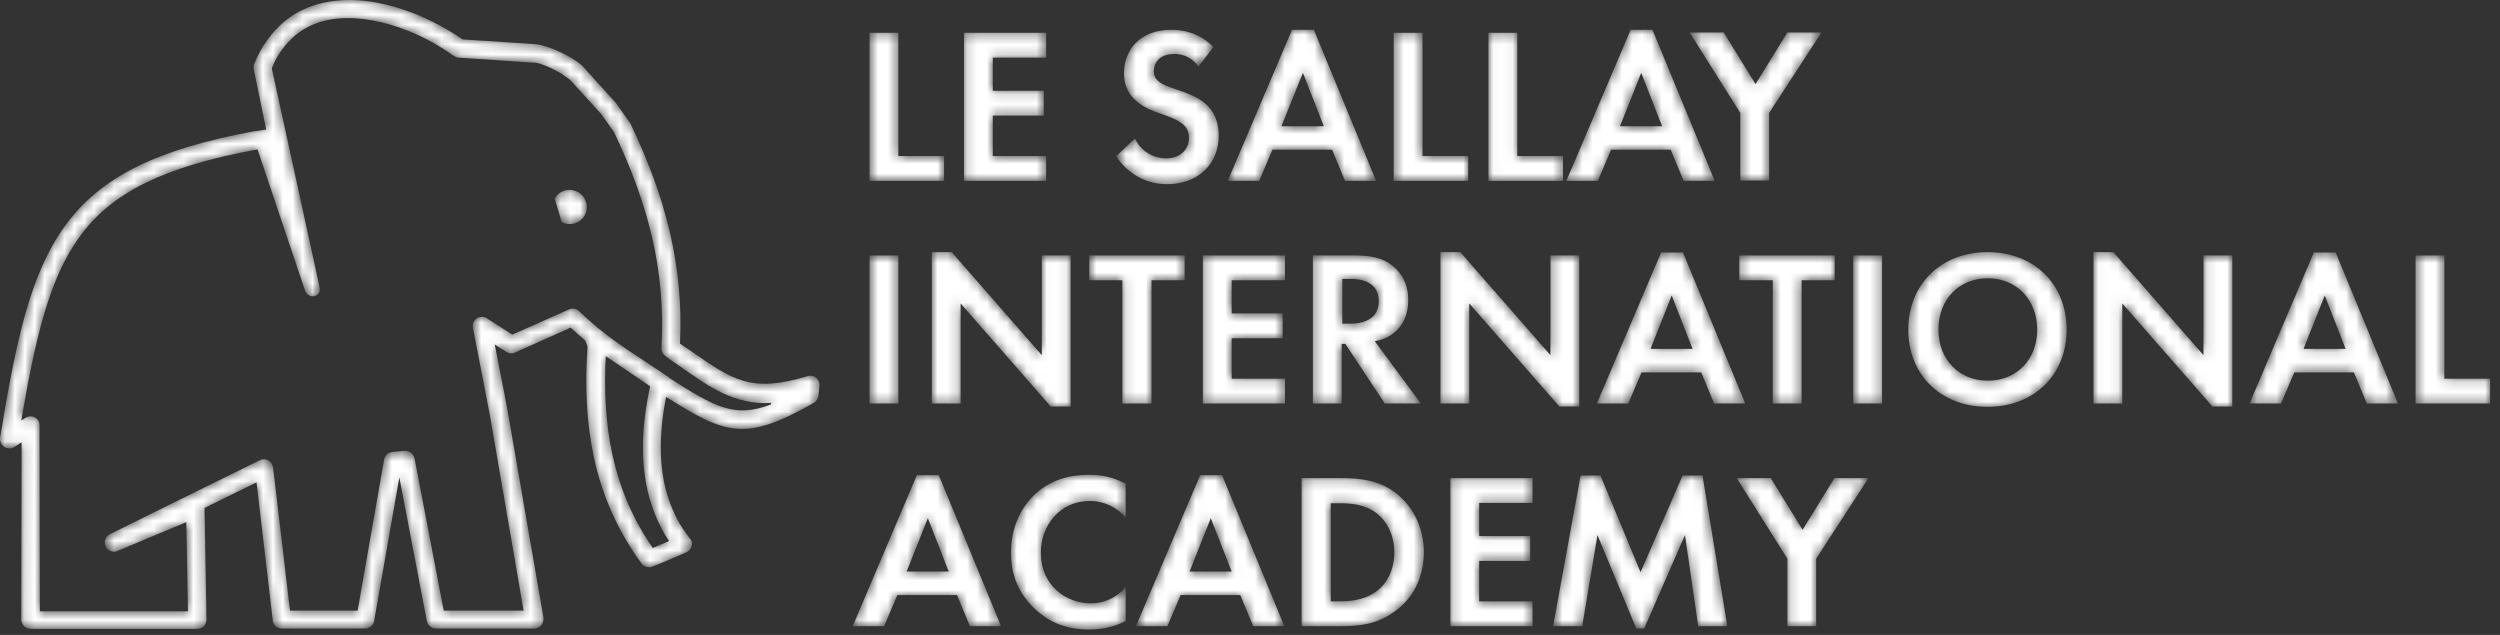
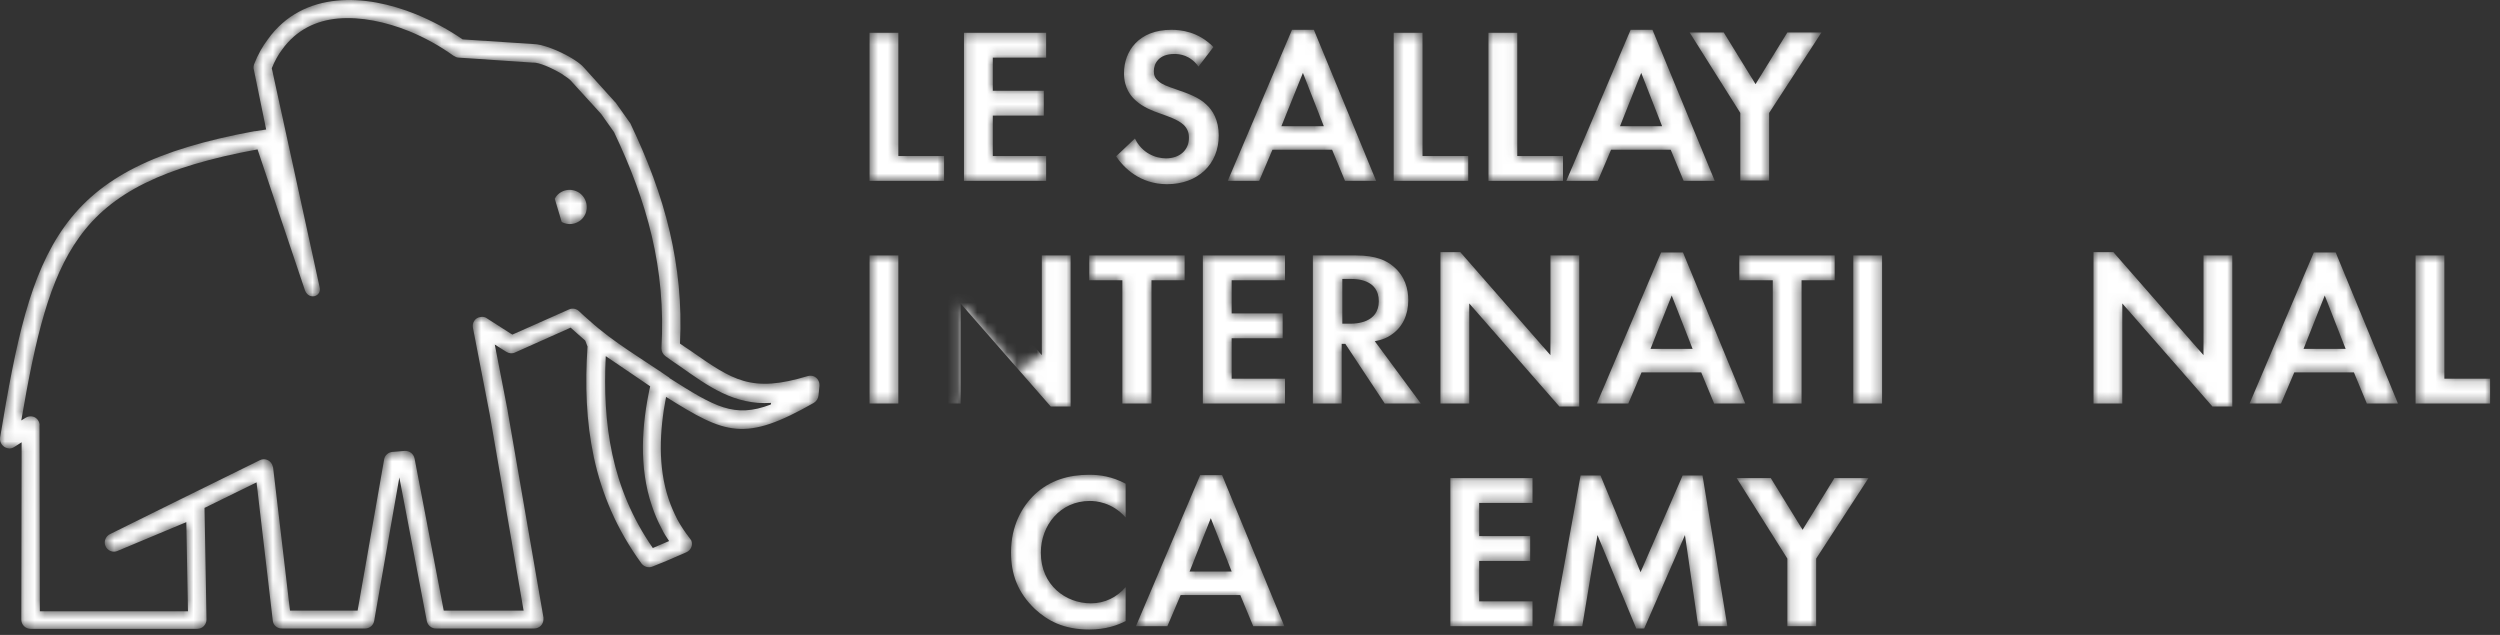
<svg xmlns="http://www.w3.org/2000/svg" width="252" height="64" viewBox="0 0 252 64" fill="none">
  <rect x="0" y="0" width="252" height="64" fill="#333333" stroke="none" />
  <mask id="mask0" mask-type="alpha" maskUnits="userSpaceOnUse" x="0" y="0" width="252" height="64">
    <path d="M2.179 44.584L1.445 45.051C1.244 45.185 1.01 45.252 0.777 45.185C0.276 45.085 -0.058 44.617 0.008 44.116C1.612 34.397 3.014 27.684 6.521 22.808C10.062 17.898 15.672 15.059 25.659 13.222C25.659 13.222 25.692 13.222 25.726 13.222L26.828 13.055L25.592 7.044C25.525 6.843 25.558 6.643 25.625 6.442C25.993 5.507 26.46 4.672 26.995 3.971C28.765 1.499 31.236 0.331 33.942 0.063C36.547 -0.204 39.352 0.397 41.924 1.433C43.627 2.134 45.23 3.002 46.633 3.971L53.747 4.439C54.682 4.439 56.352 5.107 57.588 5.841C57.822 5.975 58.056 6.142 58.256 6.276C58.456 6.442 58.657 6.576 58.79 6.743C58.824 6.776 58.824 6.776 58.857 6.81L61.963 10.25C61.996 10.283 62.03 10.317 62.063 10.35L63.433 12.287C63.466 12.321 63.499 12.387 63.533 12.421C65.27 16.061 66.639 19.635 67.507 23.342C68.342 26.916 68.743 30.623 68.543 34.631C68.877 34.865 69.211 35.099 69.578 35.332C73.886 38.338 75.723 39.641 81.435 37.904C81.535 37.871 81.668 37.871 81.769 37.871C82.27 37.904 82.637 38.372 82.604 38.873L82.503 39.875C82.47 40.175 82.303 40.442 82.036 40.609C75.055 44.584 73.152 43.782 67.14 40.008C66.472 43.448 66.305 47.089 67.407 50.328C67.641 51.03 67.942 51.698 68.275 52.366C68.643 53.034 69.044 53.635 69.511 54.236C69.578 54.303 69.612 54.403 69.678 54.47C69.879 54.938 69.645 55.472 69.177 55.672L67.173 56.541L65.771 57.108C65.37 57.275 64.936 57.142 64.668 56.808C62.163 53.368 60.661 49.794 59.859 46.087C59.091 42.48 58.957 38.773 59.224 34.932L58.991 34.33C58.724 34.097 58.456 33.863 58.156 33.596C57.955 33.429 57.755 33.228 57.521 33.028L51.91 35.533C51.643 35.666 51.309 35.633 51.042 35.466L49.873 34.731L51.175 41.411V41.444L54.782 62.252C54.782 62.319 54.782 62.352 54.782 62.419C54.782 62.92 54.382 63.354 53.847 63.354H43.995C43.527 63.387 43.126 63.053 43.026 62.619L40.254 48.124L37.716 62.586C37.649 63.02 37.248 63.354 36.814 63.354H28.464C27.963 63.387 27.529 63.02 27.496 62.552L25.859 48.625L20.616 51.197L20.816 62.452C20.816 62.953 20.415 63.387 19.881 63.387H3.081C2.58 63.387 2.146 62.987 2.146 62.452L2.179 44.584ZM67.441 54.537C67.173 54.136 66.906 53.735 66.706 53.301C66.305 52.566 65.971 51.765 65.704 50.963C64.401 47.122 64.668 42.847 65.537 38.94L61.061 35.9C60.894 39.307 61.028 42.613 61.729 45.82C62.431 49.059 63.7 52.199 65.804 55.238L67.441 54.537ZM2.146 42.38L2.58 42.112C3.014 41.845 3.582 41.945 3.849 42.38C3.95 42.547 4.016 42.747 3.983 42.947L4.016 61.617H18.946L18.779 52.633L11.832 55.539C11.364 55.739 10.83 55.505 10.629 55.038C10.429 54.57 10.663 54.036 11.097 53.835L17.443 50.696L26.193 46.387C26.661 46.154 27.195 46.354 27.429 46.822C27.462 46.922 27.496 47.022 27.529 47.122L29.232 61.55H36.046L38.718 46.321C38.784 45.886 39.152 45.586 39.553 45.552L40.788 45.452C41.289 45.419 41.69 45.753 41.79 46.22L44.729 61.55H52.779L49.372 41.812L47.669 33.028C47.568 32.527 47.902 32.026 48.403 31.959C48.67 31.892 48.938 31.959 49.138 32.126L51.643 33.729L57.354 31.191C57.721 31.024 58.122 31.124 58.389 31.391C58.724 31.692 59.057 32.026 59.425 32.327C61.863 34.531 64.769 36.201 67.474 38.071V38.105C72.05 41.01 74.02 42.179 77.694 40.776L77.727 40.609C74.02 40.843 71.448 38.973 68.509 36.902C68.109 36.635 67.674 36.334 67.073 35.9C66.806 35.7 66.672 35.399 66.672 35.099C66.906 31.057 66.539 27.384 65.704 23.81C64.869 20.27 63.566 16.829 61.896 13.323L60.594 11.486L57.488 8.079C57.388 7.979 57.287 7.912 57.154 7.812C56.987 7.712 56.82 7.578 56.619 7.444C55.617 6.843 54.315 6.276 53.747 6.309C53.714 6.309 53.68 6.309 53.647 6.309L46.232 5.808C46.032 5.808 45.865 5.708 45.698 5.608C44.395 4.672 42.859 3.804 41.222 3.136C38.885 2.201 36.38 1.666 34.075 1.867C31.871 2.067 29.867 3.002 28.431 5.006C28.03 5.541 27.696 6.142 27.395 6.877L32.205 28.887C32.505 29.888 31.136 30.323 30.735 29.254L25.959 15.059C16.474 16.796 11.197 19.435 7.991 23.91C4.952 28.118 3.582 34.03 2.146 42.38Z" fill="#CCA363" />
    <path fill-rule="evenodd" clip-rule="evenodd" d="M58.222 19.335C59.057 19.769 59.391 20.838 58.957 21.673C58.523 22.508 57.454 22.841 56.619 22.374L55.918 20.036C56.352 19.201 57.388 18.901 58.222 19.335Z" fill="#2C3D81" />
    <path d="M90.554 3.304V15.728H95.163V18.233H87.648V3.304H90.554Z" fill="#CCA363" />
    <path d="M105.451 5.809H100.074V9.148H105.217V11.653H100.074V15.728H105.451V18.233H97.168V3.304H105.451V5.809Z" fill="#CCA363" />
    <path d="M120.812 6.71C119.944 5.541 118.909 5.441 118.374 5.441C116.805 5.441 116.304 6.41 116.304 7.178C116.304 7.545 116.404 7.879 116.771 8.18C117.139 8.514 117.606 8.681 118.575 9.015C119.744 9.415 120.846 9.816 121.581 10.518C122.249 11.119 122.85 12.121 122.85 13.657C122.85 16.563 120.746 18.567 117.639 18.567C114.901 18.567 113.264 16.897 112.496 15.761L114.4 13.958C115.101 15.427 116.471 15.962 117.539 15.962C118.875 15.962 119.844 15.16 119.844 13.891C119.844 13.357 119.677 12.922 119.276 12.555C118.708 12.054 117.806 11.753 116.972 11.453C116.203 11.186 115.235 10.818 114.5 10.15C113.999 9.716 113.298 8.881 113.298 7.378C113.298 5.174 114.767 3.003 118.074 3.003C119.009 3.003 120.779 3.17 122.315 4.74L120.812 6.71Z" fill="#CCA363" />
    <path d="M134.275 15.093H128.263L126.927 18.233H123.754L130.233 3.003H132.438L138.717 18.233H135.577L134.275 15.093ZM133.44 12.722L131.335 7.345L129.165 12.722H133.44Z" fill="#CCA363" />
    <path d="M143.39 3.304V15.728H147.999V18.233H140.484V3.304H143.39Z" fill="#CCA363" />
    <path d="M152.941 3.304V15.728H157.55V18.233H150.035V3.304H152.941Z" fill="#CCA363" />
    <path d="M168.407 15.093H162.396L161.06 18.233H157.887L164.366 3.003H166.57L172.849 18.233H169.71L168.407 15.093ZM167.539 12.722L165.435 7.345L163.297 12.722H167.539Z" fill="#CCA363" />
    <path d="M175.423 11.386L170.312 3.271H173.753L176.959 8.481L180.165 3.271H183.605L178.328 11.386V18.2H175.423V11.386Z" fill="#CCA363" />
    <path d="M90.554 25.747V40.676H87.648V25.747H90.554Z" fill="#2C3D81" />
-     <path d="M93.926 40.676V25.413H95.93L105.014 35.8V25.747H107.92V40.977H105.916L96.832 30.59V40.676H93.926Z" fill="#2C3D81" />
+     <path d="M93.926 40.676H95.93L105.014 35.8V25.747H107.92V40.977H105.916L96.832 30.59V40.676H93.926Z" fill="#2C3D81" />
    <path d="M116.072 28.252V40.676H113.133V28.252H109.793V25.747H119.412V28.252H116.072Z" fill="#2C3D81" />
    <path d="M129.529 28.252H124.152V31.592H129.295V34.097H124.152V38.171H129.529V40.676H121.246V25.747H129.529V28.252Z" fill="#2C3D81" />
    <path d="M136.678 25.747C138.748 25.747 139.784 26.281 140.485 26.883C141.621 27.851 141.955 29.12 141.955 30.256C141.955 31.725 141.387 32.995 140.218 33.763C139.851 34.03 139.316 34.264 138.582 34.397L143.224 40.676H139.583L135.609 34.664H135.242V40.676H132.336V25.747H136.678ZM135.275 32.627H136.11C136.678 32.627 138.982 32.56 138.982 30.356C138.982 28.152 136.711 28.118 136.177 28.118H135.308V32.627H135.275Z" fill="#2C3D81" />
    <path d="M145.195 40.676V25.413H147.199L156.284 35.8V25.747H159.189V40.977H157.185L148.101 30.59V40.676H145.195Z" fill="#2C3D81" />
    <path d="M171.482 37.538H165.47L164.134 40.677H160.961L167.44 25.447H169.645L175.924 40.677H172.784L171.482 37.538ZM170.613 35.166L168.509 29.789L166.372 35.166H170.613Z" fill="#2C3D81" />
    <path d="M181.599 28.252V40.676H178.694V28.252H175.32V25.747H184.939V28.252H181.599Z" fill="#2C3D81" />
    <path d="M189.714 25.747V40.676H186.809V25.747H189.714Z" fill="#2C3D81" />
-     <path d="M208.32 33.228C208.32 37.771 205.047 41.01 200.338 41.01C195.629 41.01 192.355 37.771 192.355 33.228C192.355 28.686 195.629 25.413 200.338 25.413C205.08 25.413 208.32 28.686 208.32 33.228ZM205.348 33.228C205.348 30.223 203.277 28.052 200.371 28.052C197.465 28.052 195.395 30.189 195.395 33.228C195.395 36.234 197.465 38.372 200.371 38.372C203.277 38.372 205.348 36.234 205.348 33.228Z" fill="#2C3D81" />
    <path d="M211.023 40.676V25.413H213.027L222.112 35.8V25.747H225.018V40.977H223.014L213.929 30.59V40.676H211.023Z" fill="#2C3D81" />
    <path d="M237.275 37.538H231.263L229.927 40.677H226.754L233.233 25.447H235.438L241.717 40.677H238.577L237.275 37.538ZM236.44 35.166L234.335 29.789L232.198 35.166H236.44Z" fill="#2C3D81" />
    <path d="M246.394 25.747V38.171H251.003V40.676H243.488V25.747H246.394Z" fill="#2C3D81" />
-     <path d="M96.466 59.981H90.454L89.118 63.12H85.945L92.425 47.891H94.629L100.908 63.12H97.769L96.466 59.981ZM95.631 57.61L93.527 52.233L91.389 57.61H95.631Z" fill="#2C3D81" />
    <path d="M113.5 62.586C112.598 63.054 111.429 63.455 109.792 63.455C107.187 63.455 105.584 62.553 104.315 61.384C102.578 59.714 101.91 57.877 101.91 55.673C101.91 52.967 103.046 51.03 104.315 49.828C105.818 48.425 107.688 47.857 109.792 47.857C110.861 47.857 112.097 48.024 113.466 48.759V52.166C112.097 50.596 110.393 50.496 109.859 50.496C106.853 50.496 104.916 52.967 104.916 55.706C104.916 59.013 107.454 60.816 109.959 60.816C111.362 60.816 112.564 60.215 113.466 59.18V62.586H113.5Z" fill="#2C3D81" />
    <path d="M125.021 59.981H119.009L117.673 63.12H114.5L120.979 47.891H123.184L129.463 63.12H126.323L125.021 59.981ZM124.152 57.61L122.048 52.233L119.911 57.61H124.152Z" fill="#2C3D81" />
-     <path d="M135.107 48.191C137.178 48.191 139.015 48.425 140.651 49.661C142.455 51.03 143.523 53.201 143.523 55.673C143.523 58.144 142.488 60.315 140.517 61.684C138.781 62.92 137.144 63.121 135.04 63.121H131.199V48.191H135.107ZM134.138 60.616H135.04C135.775 60.616 137.378 60.582 138.681 59.647C139.883 58.812 140.551 57.276 140.551 55.673C140.551 54.103 139.916 52.6 138.714 51.698C137.512 50.797 136.042 50.73 135.04 50.73H134.138V60.616Z" fill="#2C3D81" />
    <path d="M154.478 50.696H149.101V54.036H154.244V56.541H149.101V60.616H154.478V63.121H146.195V48.191H154.478V50.696Z" fill="#2C3D81" />
    <path d="M159.323 47.924H161.327L165.368 57.676L169.61 47.924H171.614L174.119 63.12H171.179L169.843 53.936L165.735 63.354H164.934L161.026 53.936L159.49 63.12H156.551L159.323 47.924Z" fill="#2C3D81" />
    <path d="M180.165 56.307L175.055 48.191H178.495L181.701 53.402L184.907 48.191H188.347L183.07 56.307V63.121H180.165V56.307Z" fill="#2C3D81" />
  </mask>
  <g mask="url(#mask0)">
    <path d="M2.179 44.584L1.445 45.051C1.244 45.185 1.01 45.252 0.777 45.185C0.276 45.085 -0.058 44.617 0.008 44.116C1.612 34.397 3.014 27.684 6.521 22.808C10.062 17.898 15.672 15.059 25.659 13.222C25.659 13.222 25.692 13.222 25.726 13.222L26.828 13.055L25.592 7.044C25.525 6.843 25.558 6.643 25.625 6.442C25.993 5.507 26.46 4.672 26.995 3.971C28.765 1.499 31.236 0.331 33.942 0.063C36.547 -0.204 39.352 0.397 41.924 1.433C43.627 2.134 45.23 3.002 46.633 3.971L53.747 4.439C54.682 4.439 56.352 5.107 57.588 5.841C57.822 5.975 58.056 6.142 58.256 6.276C58.456 6.442 58.657 6.576 58.79 6.743C58.824 6.776 58.824 6.776 58.857 6.81L61.963 10.25C61.996 10.283 62.03 10.317 62.063 10.35L63.433 12.287C63.466 12.321 63.499 12.387 63.533 12.421C65.27 16.061 66.639 19.635 67.507 23.342C68.342 26.916 68.743 30.623 68.543 34.631C68.877 34.865 69.211 35.099 69.578 35.332C73.886 38.338 75.723 39.641 81.435 37.904C81.535 37.871 81.668 37.871 81.769 37.871C82.27 37.904 82.637 38.372 82.604 38.873L82.503 39.875C82.47 40.175 82.303 40.442 82.036 40.609C75.055 44.584 73.152 43.782 67.14 40.008C66.472 43.448 66.305 47.089 67.407 50.328C67.641 51.03 67.942 51.698 68.275 52.366C68.643 53.034 69.044 53.635 69.511 54.236C69.578 54.303 69.612 54.403 69.678 54.47C69.879 54.938 69.645 55.472 69.177 55.672L67.173 56.541L65.771 57.108C65.37 57.275 64.936 57.142 64.668 56.808C62.163 53.368 60.661 49.794 59.859 46.087C59.091 42.48 58.957 38.773 59.224 34.932L58.991 34.33C58.724 34.097 58.456 33.863 58.156 33.596C57.955 33.429 57.755 33.228 57.521 33.028L51.91 35.533C51.643 35.666 51.309 35.633 51.042 35.466L49.873 34.731L51.175 41.411V41.444L54.782 62.252C54.782 62.319 54.782 62.352 54.782 62.419C54.782 62.92 54.382 63.354 53.847 63.354H43.995C43.527 63.387 43.126 63.053 43.026 62.619L40.254 48.124L37.716 62.586C37.649 63.02 37.248 63.354 36.814 63.354H28.464C27.963 63.387 27.529 63.02 27.496 62.552L25.859 48.625L20.616 51.197L20.816 62.452C20.816 62.953 20.415 63.387 19.881 63.387H3.081C2.58 63.387 2.146 62.987 2.146 62.452L2.179 44.584ZM67.441 54.537C67.173 54.136 66.906 53.735 66.706 53.301C66.305 52.566 65.971 51.765 65.704 50.963C64.401 47.122 64.668 42.847 65.537 38.94L61.061 35.9C60.894 39.307 61.028 42.613 61.729 45.82C62.431 49.059 63.7 52.199 65.804 55.238L67.441 54.537ZM2.146 42.38L2.58 42.112C3.014 41.845 3.582 41.945 3.849 42.38C3.95 42.547 4.016 42.747 3.983 42.947L4.016 61.617H18.946L18.779 52.633L11.832 55.539C11.364 55.739 10.83 55.505 10.629 55.038C10.429 54.57 10.663 54.036 11.097 53.835L17.443 50.696L26.193 46.387C26.661 46.154 27.195 46.354 27.429 46.822C27.462 46.922 27.496 47.022 27.529 47.122L29.232 61.55H36.046L38.718 46.321C38.784 45.886 39.152 45.586 39.553 45.552L40.788 45.452C41.289 45.419 41.69 45.753 41.79 46.22L44.729 61.55H52.779L49.372 41.812L47.669 33.028C47.568 32.527 47.902 32.026 48.403 31.959C48.67 31.892 48.938 31.959 49.138 32.126L51.643 33.729L57.354 31.191C57.721 31.024 58.122 31.124 58.389 31.391C58.724 31.692 59.057 32.026 59.425 32.327C61.863 34.531 64.769 36.201 67.474 38.071V38.105C72.05 41.01 74.02 42.179 77.694 40.776L77.727 40.609C74.02 40.843 71.448 38.973 68.509 36.902C68.109 36.635 67.674 36.334 67.073 35.9C66.806 35.7 66.672 35.399 66.672 35.099C66.906 31.057 66.539 27.384 65.704 23.81C64.869 20.27 63.566 16.829 61.896 13.323L60.594 11.486L57.488 8.079C57.388 7.979 57.287 7.912 57.154 7.812C56.987 7.712 56.82 7.578 56.619 7.444C55.617 6.843 54.315 6.276 53.747 6.309C53.714 6.309 53.68 6.309 53.647 6.309L46.232 5.808C46.032 5.808 45.865 5.708 45.698 5.608C44.395 4.672 42.859 3.804 41.222 3.136C38.885 2.201 36.38 1.666 34.075 1.867C31.871 2.067 29.867 3.002 28.431 5.006C28.03 5.541 27.696 6.142 27.395 6.877L32.205 28.887C32.505 29.888 31.136 30.323 30.735 29.254L25.959 15.059C16.474 16.796 11.197 19.435 7.991 23.91C4.952 28.118 3.582 34.03 2.146 42.38Z" fill="white" />
    <path fill-rule="evenodd" clip-rule="evenodd" d="M58.222 19.335C59.057 19.769 59.391 20.838 58.957 21.673C58.523 22.508 57.454 22.841 56.619 22.374L55.918 20.036C56.352 19.201 57.388 18.901 58.222 19.335Z" fill="white" />
    <path d="M90.554 3.304V15.728H95.163V18.233H87.648V3.304H90.554Z" fill="white" />
    <path d="M105.451 5.809H100.074V9.148H105.217V11.653H100.074V15.728H105.451V18.233H97.168V3.304H105.451V5.809Z" fill="white" />
    <path d="M120.812 6.71C119.944 5.541 118.909 5.441 118.374 5.441C116.805 5.441 116.304 6.41 116.304 7.178C116.304 7.545 116.404 7.879 116.771 8.18C117.139 8.514 117.606 8.681 118.575 9.015C119.744 9.415 120.846 9.816 121.581 10.518C122.249 11.119 122.85 12.121 122.85 13.657C122.85 16.563 120.746 18.567 117.639 18.567C114.901 18.567 113.264 16.897 112.496 15.761L114.4 13.958C115.101 15.427 116.471 15.962 117.539 15.962C118.875 15.962 119.844 15.16 119.844 13.891C119.844 13.357 119.677 12.922 119.276 12.555C118.708 12.054 117.806 11.753 116.972 11.453C116.203 11.186 115.235 10.818 114.5 10.15C113.999 9.716 113.298 8.881 113.298 7.378C113.298 5.174 114.767 3.003 118.074 3.003C119.009 3.003 120.779 3.17 122.315 4.74L120.812 6.71Z" fill="white" />
    <path d="M134.275 15.093H128.263L126.927 18.233H123.754L130.233 3.003H132.438L138.717 18.233H135.577L134.275 15.093ZM133.44 12.722L131.335 7.345L129.165 12.722H133.44Z" fill="white" />
    <path d="M143.39 3.304V15.728H147.999V18.233H140.484V3.304H143.39Z" fill="white" />
    <path d="M152.941 3.304V15.728H157.55V18.233H150.035V3.304H152.941Z" fill="white" />
    <path d="M168.407 15.093H162.396L161.06 18.233H157.887L164.366 3.003H166.57L172.849 18.233H169.71L168.407 15.093ZM167.539 12.722L165.435 7.345L163.297 12.722H167.539Z" fill="white" />
    <path d="M175.423 11.386L170.312 3.271H173.753L176.959 8.481L180.165 3.271H183.605L178.328 11.386V18.2H175.423V11.386Z" fill="white" />
    <path d="M90.554 25.747V40.676H87.648V25.747H90.554Z" fill="white" />
    <path d="M93.926 40.676V25.413H95.93L105.014 35.8V25.747H107.92V40.977H105.916L96.832 30.59V40.676H93.926Z" fill="white" />
    <path d="M116.072 28.252V40.676H113.133V28.252H109.793V25.747H119.412V28.252H116.072Z" fill="white" />
    <path d="M129.529 28.252H124.152V31.592H129.295V34.097H124.152V38.171H129.529V40.676H121.246V25.747H129.529V28.252Z" fill="white" />
    <path d="M136.678 25.747C138.748 25.747 139.784 26.281 140.485 26.883C141.621 27.851 141.955 29.12 141.955 30.256C141.955 31.725 141.387 32.995 140.218 33.763C139.851 34.03 139.316 34.264 138.582 34.397L143.224 40.676H139.583L135.609 34.664H135.242V40.676H132.336V25.747H136.678ZM135.275 32.627H136.11C136.678 32.627 138.982 32.56 138.982 30.356C138.982 28.152 136.711 28.118 136.177 28.118H135.308V32.627H135.275Z" fill="white" />
    <path d="M145.195 40.676V25.413H147.199L156.284 35.8V25.747H159.189V40.977H157.185L148.101 30.59V40.676H145.195Z" fill="white" />
    <path d="M171.482 37.538H165.47L164.134 40.677H160.961L167.44 25.447H169.645L175.924 40.677H172.784L171.482 37.538ZM170.613 35.166L168.509 29.789L166.372 35.166H170.613Z" fill="white" />
    <path d="M181.599 28.252V40.676H178.694V28.252H175.32V25.747H184.939V28.252H181.599Z" fill="white" />
    <path d="M189.714 25.747V40.676H186.809V25.747H189.714Z" fill="white" />
    <path d="M208.32 33.228C208.32 37.771 205.047 41.01 200.338 41.01C195.629 41.01 192.355 37.771 192.355 33.228C192.355 28.686 195.629 25.413 200.338 25.413C205.08 25.413 208.32 28.686 208.32 33.228ZM205.348 33.228C205.348 30.223 203.277 28.052 200.371 28.052C197.465 28.052 195.395 30.189 195.395 33.228C195.395 36.234 197.465 38.372 200.371 38.372C203.277 38.372 205.348 36.234 205.348 33.228Z" fill="white" />
    <path d="M211.023 40.676V25.413H213.027L222.112 35.8V25.747H225.018V40.977H223.014L213.929 30.59V40.676H211.023Z" fill="white" />
    <path d="M237.275 37.538H231.263L229.927 40.677H226.754L233.233 25.447H235.438L241.717 40.677H238.577L237.275 37.538ZM236.44 35.166L234.335 29.789L232.198 35.166H236.44Z" fill="white" />
    <path d="M246.394 25.747V38.171H251.003V40.676H243.488V25.747H246.394Z" fill="white" />
    <path d="M96.466 59.981H90.454L89.118 63.12H85.945L92.425 47.891H94.629L100.908 63.12H97.769L96.466 59.981ZM95.631 57.61L93.527 52.233L91.389 57.61H95.631Z" fill="white" />
    <path d="M113.5 62.586C112.598 63.054 111.429 63.455 109.792 63.455C107.187 63.455 105.584 62.553 104.315 61.384C102.578 59.714 101.91 57.877 101.91 55.673C101.91 52.967 103.046 51.03 104.315 49.828C105.818 48.425 107.688 47.857 109.792 47.857C110.861 47.857 112.097 48.024 113.466 48.759V52.166C112.097 50.596 110.393 50.496 109.859 50.496C106.853 50.496 104.916 52.967 104.916 55.706C104.916 59.013 107.454 60.816 109.959 60.816C111.362 60.816 112.564 60.215 113.466 59.18V62.586H113.5Z" fill="white" />
    <path d="M125.021 59.981H119.009L117.673 63.12H114.5L120.979 47.891H123.184L129.463 63.12H126.323L125.021 59.981ZM124.152 57.61L122.048 52.233L119.911 57.61H124.152Z" fill="white" />
    <path d="M135.107 48.191C137.178 48.191 139.015 48.425 140.651 49.661C142.455 51.03 143.523 53.201 143.523 55.673C143.523 58.144 142.488 60.315 140.517 61.684C138.781 62.92 137.144 63.121 135.04 63.121H131.199V48.191H135.107ZM134.138 60.616H135.04C135.775 60.616 137.378 60.582 138.681 59.647C139.883 58.812 140.551 57.276 140.551 55.673C140.551 54.103 139.916 52.6 138.714 51.698C137.512 50.797 136.042 50.73 135.04 50.73H134.138V60.616Z" fill="white" />
    <path d="M154.478 50.696H149.101V54.036H154.244V56.541H149.101V60.616H154.478V63.121H146.195V48.191H154.478V50.696Z" fill="white" />
    <path d="M159.323 47.924H161.327L165.368 57.676L169.61 47.924H171.614L174.119 63.12H171.179L169.843 53.936L165.735 63.354H164.934L161.026 53.936L159.49 63.12H156.551L159.323 47.924Z" fill="white" />
    <path d="M180.165 56.307L175.055 48.191H178.495L181.701 53.402L184.907 48.191H188.347L183.07 56.307V63.121H180.165V56.307Z" fill="white" />
  </g>
</svg>